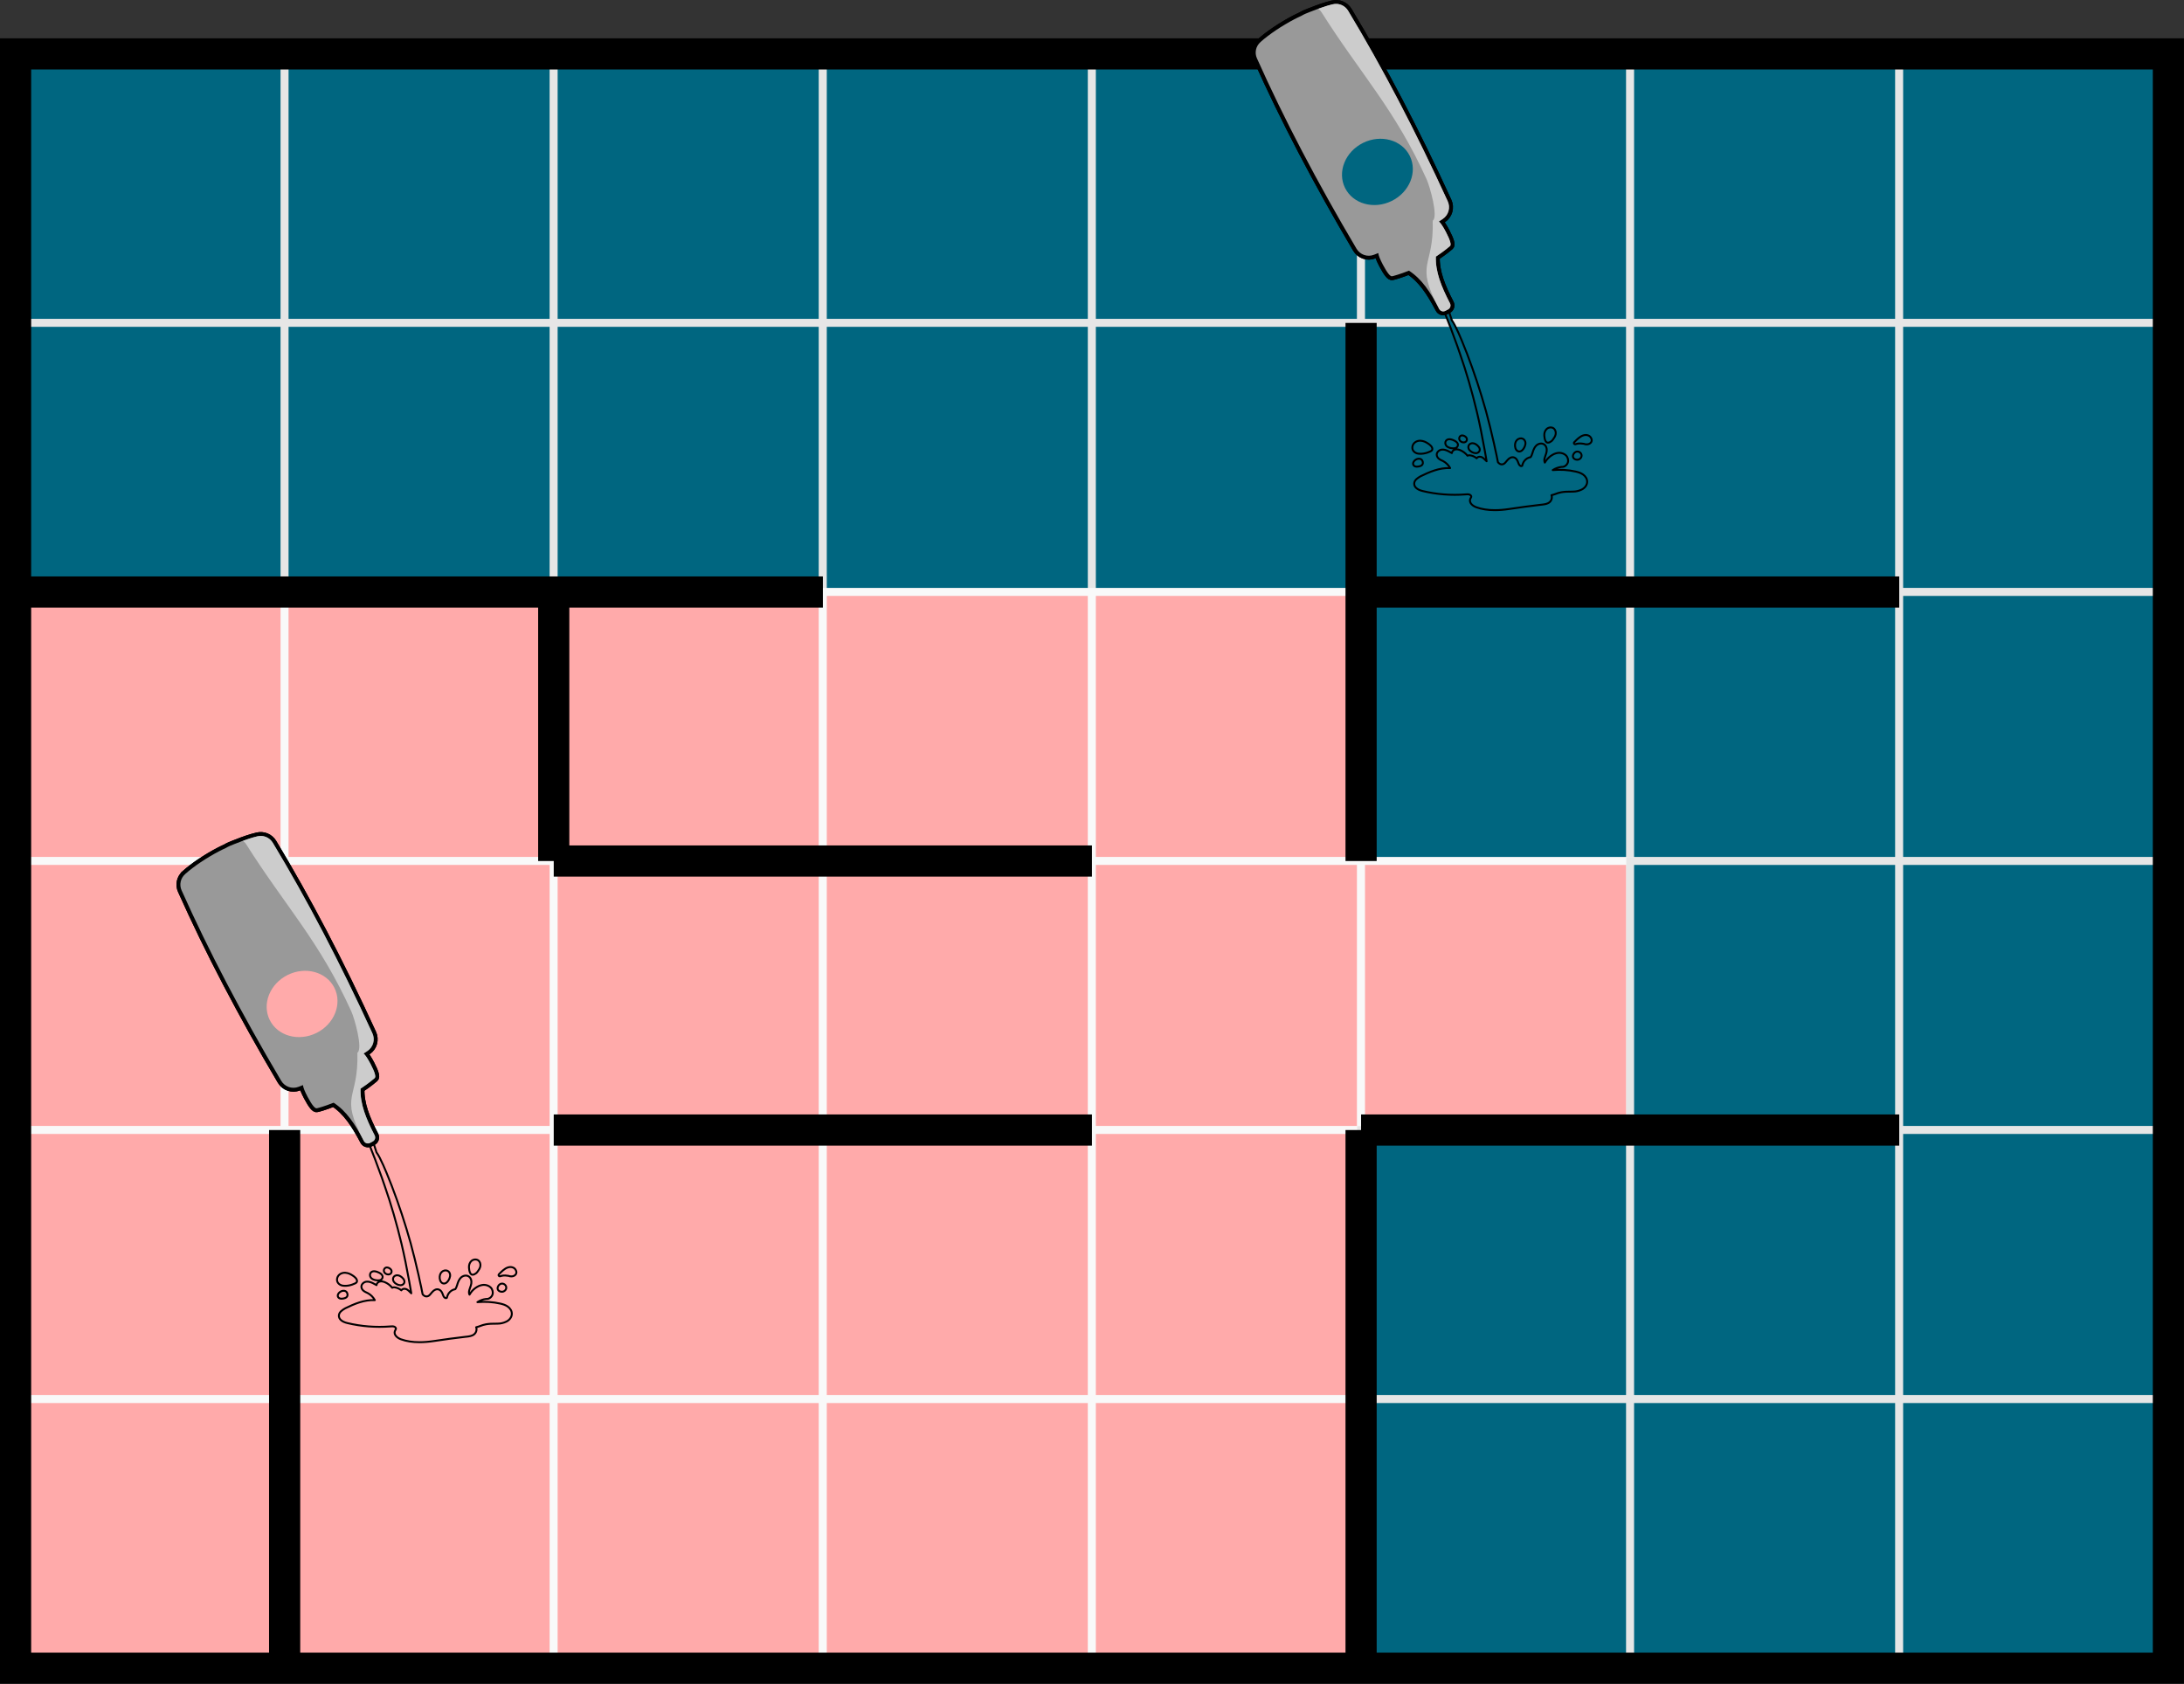
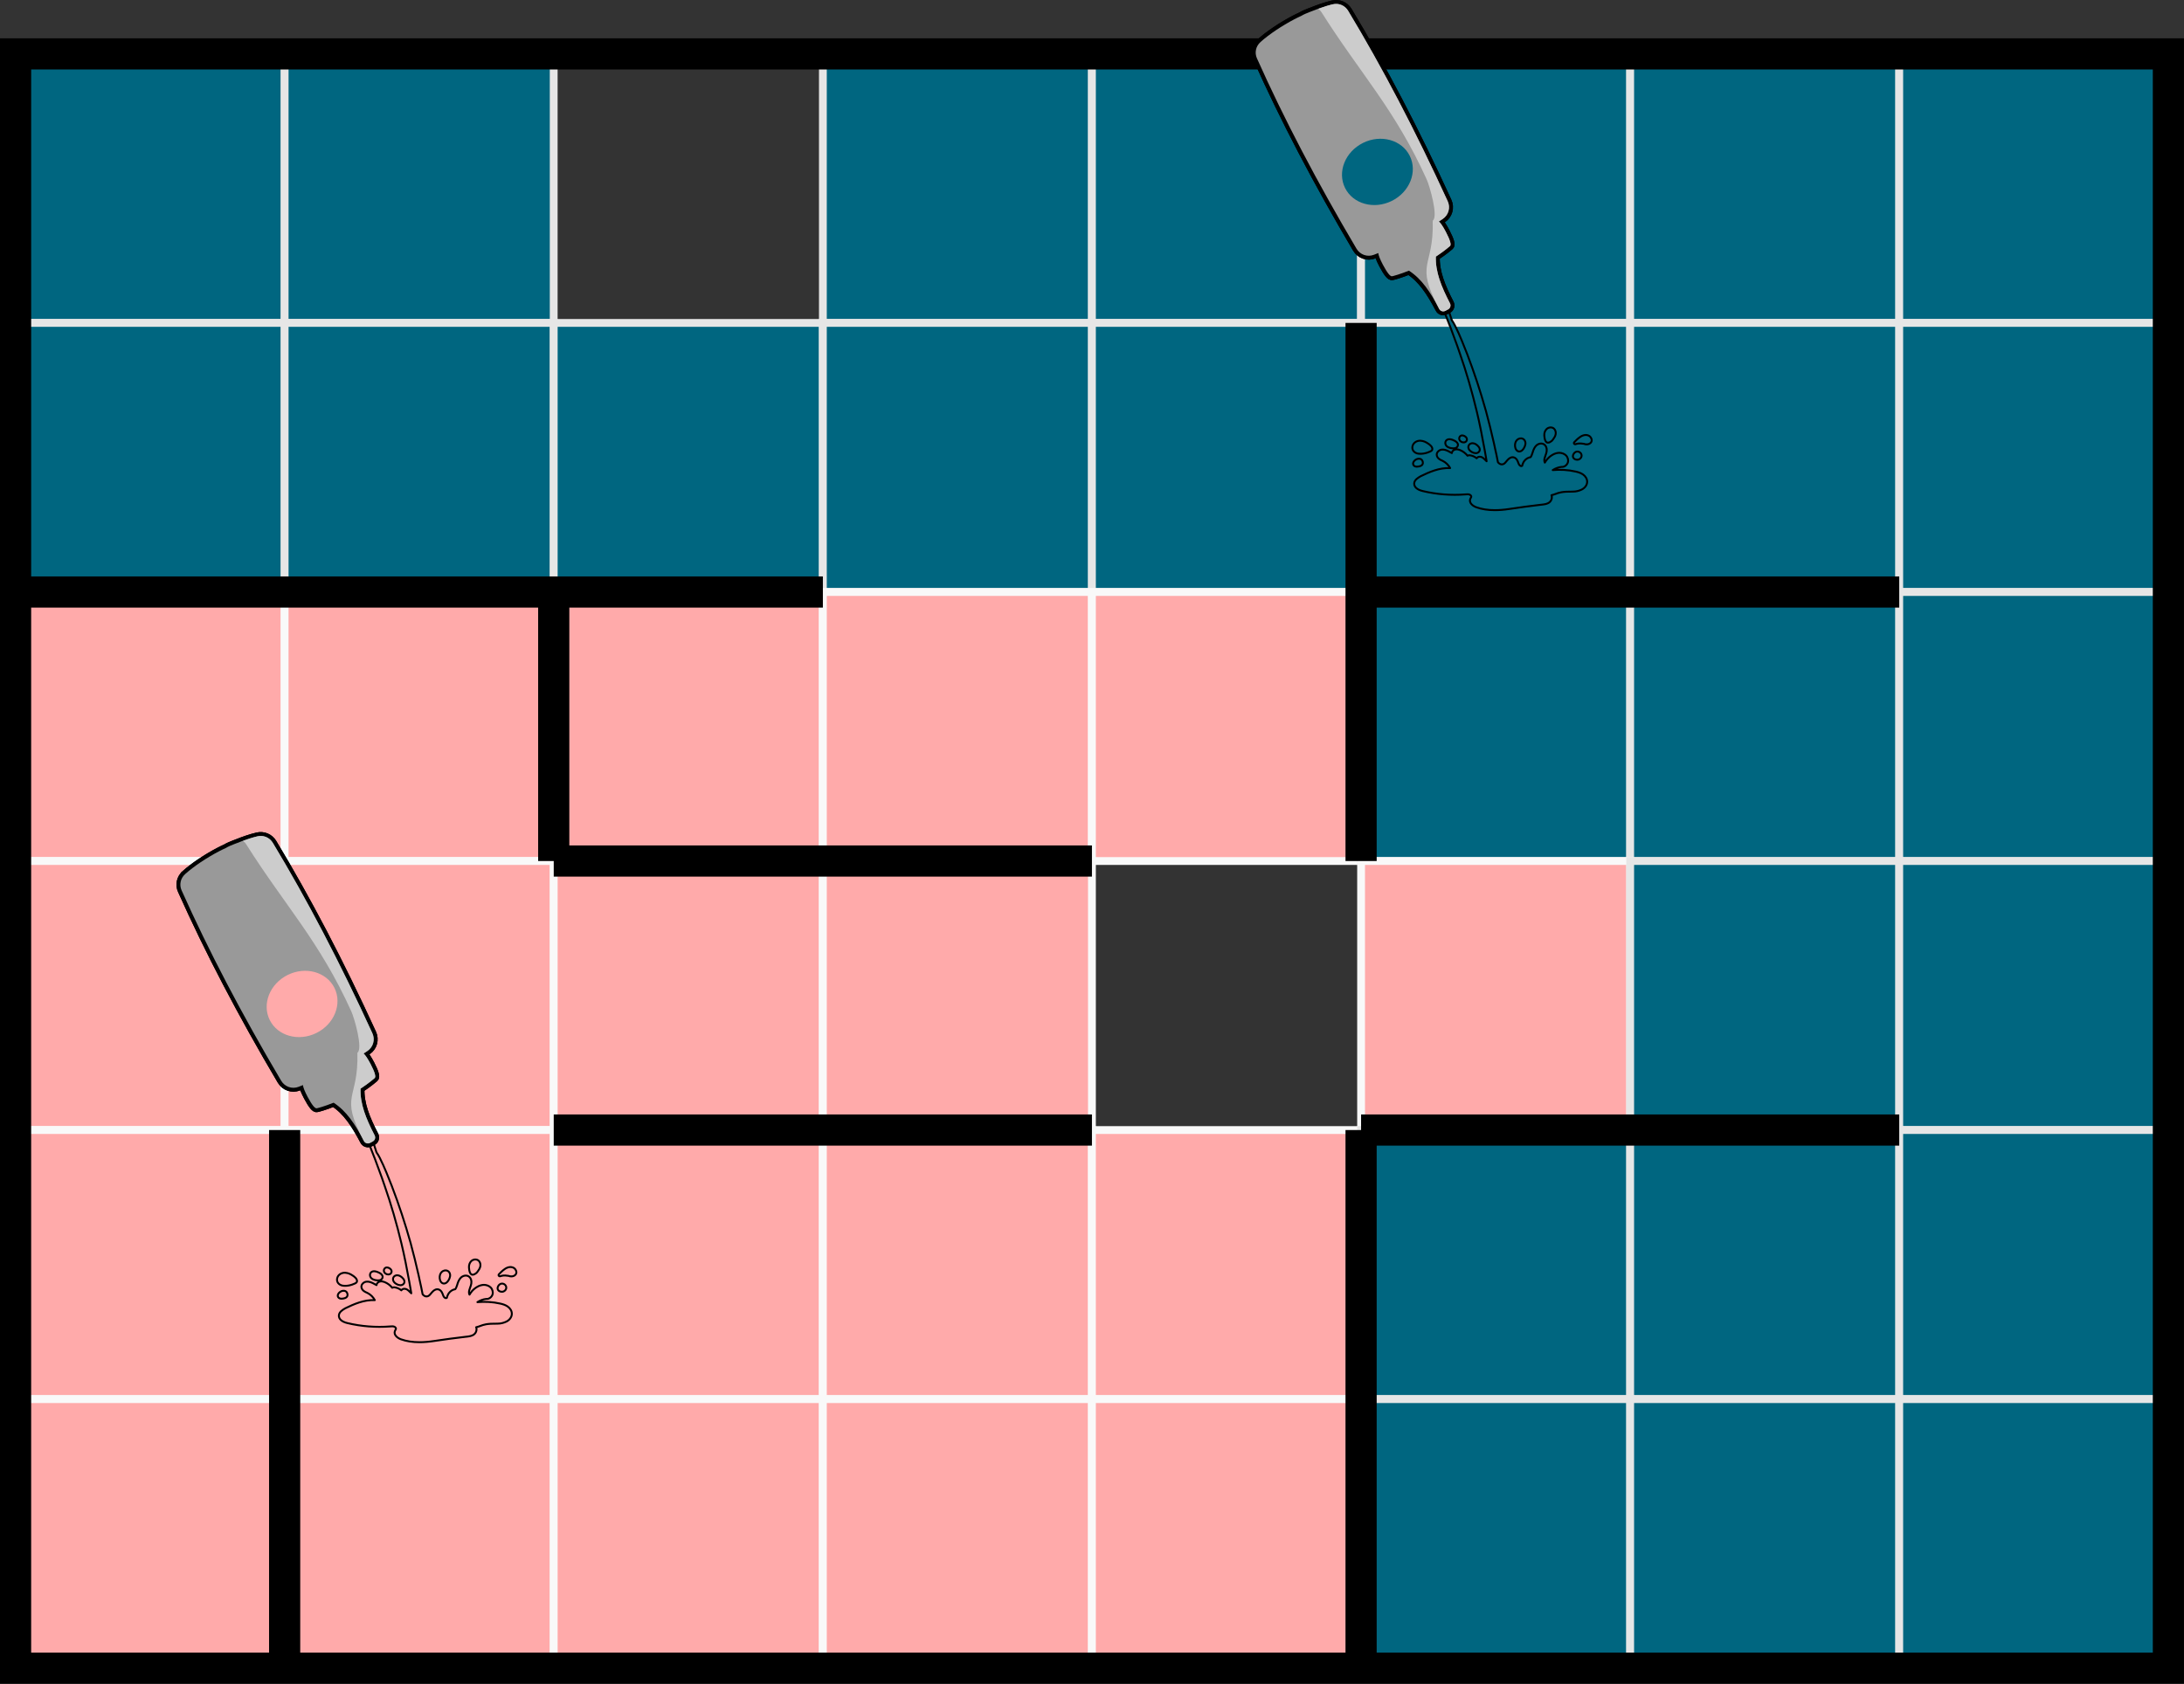
<svg xmlns="http://www.w3.org/2000/svg" xmlns:ns1="http://www.inkscape.org/namespaces/inkscape" xmlns:ns2="http://sodipodi.sourceforge.net/DTD/sodipodi-0.dtd" width="74.134mm" height="57.164mm" viewBox="0 0 74.134 57.164" version="1.1" id="svg4417" ns1:version="1.0.2-2 (e86c870879, 2021-01-15)" ns2:docname="answerA_new.svg">
  <rect x="0" y="0" width="74.134" height="57.164" fill="#333333" stroke="none" />
  <defs id="defs4411" />
  <ns2:namedview id="base" pagecolor="#ffffff" bordercolor="#666666" borderopacity="1.0" ns1:pageopacity="0.0" ns1:pageshadow="2" ns1:zoom="1.4" ns1:cx="124.08307" ns1:cy="-13.629868" ns1:document-units="mm" ns1:current-layer="layer1" ns1:document-rotation="0" showgrid="false" ns1:window-width="1920" ns1:window-height="1001" ns1:window-x="-9" ns1:window-y="-9" ns1:window-maximized="1" />
  <g ns1:label="Ebene 1" ns1:groupmode="layer" id="layer1" transform="translate(-0.731,-96.15)">
    <rect x="1.26" y="97.979" class="st0" width="9.133" height="9.133" id="rect4" style="fill:#006680;stroke:#e6e6e6;stroke-width:0.265;stroke-miterlimit:10" />
    <rect x="10.393" y="97.979" class="st0" width="9.133" height="9.133" id="rect6" style="fill:#006680;stroke:#e6e6e6;stroke-width:0.265;stroke-miterlimit:10" />
-     <rect x="19.527" y="97.979" class="st0" width="9.133" height="9.133" id="rect8" style="fill:#006680;stroke:#e6e6e6;stroke-width:0.265;stroke-miterlimit:10" />
    <rect x="28.663" y="97.979" class="st0" width="9.133" height="9.133" id="rect10" style="fill:#006680;stroke:#e6e6e6;stroke-width:0.265;stroke-miterlimit:10" />
    <rect x="37.796" y="97.979" class="st0" width="9.133" height="9.133" id="rect12" style="fill:#006680;stroke:#e6e6e6;stroke-width:0.265;stroke-miterlimit:10" />
    <rect x="46.932" y="97.979" class="st0" width="9.133" height="9.133" id="rect14" style="fill:#006680;stroke:#e6e6e6;stroke-width:0.265;stroke-miterlimit:10" />
    <rect x="56.066" y="97.979" class="st0" width="9.133" height="9.133" id="rect16" style="fill:#006680;stroke:#e6e6e6;stroke-width:0.265;stroke-miterlimit:10" />
    <rect x="65.199" y="97.979" class="st0" width="9.133" height="9.133" id="rect18" style="fill:#006680;stroke:#e6e6e6;stroke-width:0.265;stroke-miterlimit:10" />
    <rect x="1.26" y="107.113" class="st0" width="9.133" height="9.133" id="rect20" style="fill:#006680;stroke:#e6e6e6;stroke-width:0.265;stroke-miterlimit:10" />
    <rect x="10.393" y="107.113" class="st0" width="9.133" height="9.133" id="rect22" style="fill:#006680;stroke:#e6e6e6;stroke-width:0.265;stroke-miterlimit:10" />
    <rect x="19.527" y="107.113" class="st0" width="9.133" height="9.133" id="rect24" style="fill:#006680;stroke:#e6e6e6;stroke-width:0.265;stroke-miterlimit:10" />
    <rect x="28.663" y="107.113" class="st0" width="9.133" height="9.133" id="rect26" style="fill:#006680;stroke:#e6e6e6;stroke-width:0.265;stroke-miterlimit:10" />
    <rect x="37.796" y="107.113" class="st0" width="9.133" height="9.133" id="rect28" style="fill:#006680;stroke:#e6e6e6;stroke-width:0.265;stroke-miterlimit:10" />
    <rect x="46.932" y="107.113" class="st0" width="9.133" height="9.133" id="rect30" style="fill:#006680;stroke:#e6e6e6;stroke-width:0.265;stroke-miterlimit:10" />
    <rect x="56.066" y="107.113" class="st0" width="9.133" height="9.133" id="rect32" style="fill:#006680;stroke:#e6e6e6;stroke-width:0.265;stroke-miterlimit:10" />
    <rect x="65.199" y="107.113" class="st0" width="9.133" height="9.133" id="rect34" style="fill:#006680;stroke:#e6e6e6;stroke-width:0.265;stroke-miterlimit:10" />
    <rect x="1.26" y="116.249" class="st1" width="9.133" height="9.133" id="rect36" style="fill:#ffaaaa;stroke:#f9f9f9;stroke-width:0.265;stroke-miterlimit:10" />
    <rect x="10.393" y="116.249" class="st1" width="9.133" height="9.133" id="rect38" style="fill:#ffaaaa;stroke:#f9f9f9;stroke-width:0.265;stroke-miterlimit:10" />
    <rect x="19.527" y="116.249" class="st1" width="9.133" height="9.133" id="rect40" style="fill:#ffaaaa;stroke:#f9f9f9;stroke-width:0.265;stroke-miterlimit:10" />
    <rect x="28.663" y="116.249" class="st1" width="9.133" height="9.133" id="rect42" style="fill:#ffaaaa;stroke:#f9f9f9;stroke-width:0.265;stroke-miterlimit:10" />
    <rect x="37.796" y="116.249" class="st1" width="9.133" height="9.133" id="rect44" style="fill:#ffaaaa;stroke:#f9f9f9;stroke-width:0.265;stroke-miterlimit:10" />
    <rect x="46.932" y="116.249" class="st0" width="9.133" height="9.133" id="rect46" style="fill:#006680;stroke:#e6e6e6;stroke-width:0.265;stroke-miterlimit:10" />
    <rect x="56.066" y="116.249" class="st0" width="9.133" height="9.133" id="rect48" style="fill:#006680;stroke:#e6e6e6;stroke-width:0.265;stroke-miterlimit:10" />
    <rect x="65.199" y="116.249" class="st0" width="9.133" height="9.133" id="rect50" style="fill:#006680;stroke:#e6e6e6;stroke-width:0.265;stroke-miterlimit:10" />
    <rect x="1.26" y="125.382" class="st1" width="9.133" height="9.133" id="rect52" style="fill:#ffaaaa;stroke:#f9f9f9;stroke-width:0.265;stroke-miterlimit:10" />
    <rect x="10.393" y="125.382" class="st1" width="9.133" height="9.133" id="rect54" style="fill:#ffaaaa;stroke:#f9f9f9;stroke-width:0.265;stroke-miterlimit:10" />
    <rect x="19.527" y="125.382" class="st1" width="9.133" height="9.133" id="rect56" style="fill:#ffaaaa;stroke:#f9f9f9;stroke-width:0.265;stroke-miterlimit:10" />
    <rect x="28.663" y="125.382" class="st1" width="9.133" height="9.133" id="rect58" style="fill:#ffaaaa;stroke:#f9f9f9;stroke-width:0.265;stroke-miterlimit:10" />
-     <rect x="37.796" y="125.382" class="st1" width="9.133" height="9.133" id="rect60" style="fill:#ffaaaa;stroke:#f9f9f9;stroke-width:0.265;stroke-miterlimit:10" />
    <rect x="46.932" y="125.382" class="st1" width="9.133" height="9.133" id="rect62" style="fill:#ffaaaa;stroke:#f9f9f9;stroke-width:0.265;stroke-miterlimit:10" />
    <rect x="56.066" y="125.382" class="st0" width="9.133" height="9.133" id="rect64" style="fill:#006680;stroke:#e6e6e6;stroke-width:0.265;stroke-miterlimit:10" />
    <rect x="65.199" y="125.382" class="st0" width="9.133" height="9.133" id="rect66" style="fill:#006680;stroke:#e6e6e6;stroke-width:0.265;stroke-miterlimit:10" />
    <rect x="1.26" y="134.515" class="st1" width="9.133" height="9.133" id="rect68" style="fill:#ffaaaa;stroke:#f9f9f9;stroke-width:0.265;stroke-miterlimit:10" />
    <rect x="10.393" y="134.515" class="st1" width="9.133" height="9.133" id="rect70" style="fill:#ffaaaa;stroke:#f9f9f9;stroke-width:0.265;stroke-miterlimit:10" />
    <rect x="19.527" y="134.515" class="st1" width="9.133" height="9.133" id="rect72" style="fill:#ffaaaa;stroke:#f9f9f9;stroke-width:0.265;stroke-miterlimit:10" />
    <rect x="28.663" y="134.515" class="st1" width="9.133" height="9.133" id="rect74" style="fill:#ffaaaa;stroke:#f9f9f9;stroke-width:0.265;stroke-miterlimit:10" />
    <rect x="37.796" y="134.515" class="st1" width="9.133" height="9.133" id="rect76" style="fill:#ffaaaa;stroke:#f9f9f9;stroke-width:0.265;stroke-miterlimit:10" />
    <rect x="46.932" y="134.515" class="st0" width="9.133" height="9.133" id="rect78" style="fill:#006680;stroke:#e6e6e6;stroke-width:0.265;stroke-miterlimit:10" />
    <rect x="56.066" y="134.515" class="st0" width="9.133" height="9.133" id="rect80" style="fill:#006680;stroke:#e6e6e6;stroke-width:0.265;stroke-miterlimit:10" />
    <rect x="65.199" y="134.515" class="st0" width="9.133" height="9.133" id="rect82" style="fill:#006680;stroke:#e6e6e6;stroke-width:0.265;stroke-miterlimit:10" />
    <rect x="1.26" y="143.651" class="st1" width="9.133" height="9.133" id="rect84" style="fill:#ffaaaa;stroke:#f9f9f9;stroke-width:0.265;stroke-miterlimit:10" />
    <rect x="10.393" y="143.651" class="st1" width="9.133" height="9.133" id="rect86" style="fill:#ffaaaa;stroke:#f9f9f9;stroke-width:0.265;stroke-miterlimit:10" />
    <rect x="19.527" y="143.651" class="st1" width="9.133" height="9.133" id="rect88" style="fill:#ffaaaa;stroke:#f9f9f9;stroke-width:0.265;stroke-miterlimit:10" />
    <rect x="28.663" y="143.651" class="st1" width="9.133" height="9.133" id="rect90" style="fill:#ffaaaa;stroke:#f9f9f9;stroke-width:0.265;stroke-miterlimit:10" />
    <rect x="37.796" y="143.651" class="st1" width="9.133" height="9.133" id="rect92" style="fill:#ffaaaa;stroke:#f9f9f9;stroke-width:0.265;stroke-miterlimit:10" />
    <rect x="46.932" y="143.651" class="st0" width="9.133" height="9.133" id="rect94" style="fill:#006680;stroke:#e6e6e6;stroke-width:0.265;stroke-miterlimit:10" />
    <rect x="56.066" y="143.651" class="st0" width="9.133" height="9.133" id="rect96" style="fill:#006680;stroke:#e6e6e6;stroke-width:0.265;stroke-miterlimit:10" />
    <rect x="65.199" y="143.651" class="st0" width="9.133" height="9.133" id="rect98" style="fill:#006680;stroke:#e6e6e6;stroke-width:0.265;stroke-miterlimit:10" />
    <line class="st2" x1="1.26" y1="116.249" x2="28.663" y2="116.249" id="line100" style="fill:none;stroke:#000000;stroke-width:1.058;stroke-miterlimit:10" />
    <rect x="1.26" y="97.979" class="st2" width="73.075" height="54.806" id="rect102" style="fill:none;stroke:#000000;stroke-width:1.058;stroke-miterlimit:10;stroke-dasharray:none" />
    <line class="st2" x1="46.932" y1="107.113" x2="46.932" y2="125.382" id="line104" style="fill:none;stroke:#000000;stroke-width:1.058;stroke-miterlimit:10" />
    <line class="st2" x1="65.199" y1="116.249" x2="46.932" y2="116.249" id="line106" style="fill:none;stroke:#000000;stroke-width:1.058;stroke-miterlimit:10" />
    <line class="st2" x1="19.527" y1="134.515" x2="37.796" y2="134.515" id="line108" style="fill:none;stroke:#000000;stroke-width:1.058;stroke-miterlimit:10" />
    <line class="st2" x1="19.527" y1="125.382" x2="19.527" y2="116.249" id="line110" style="fill:none;stroke:#000000;stroke-width:1.058;stroke-miterlimit:10" />
    <line class="st2" x1="37.796" y1="125.382" x2="19.527" y2="125.382" id="line112" style="fill:none;stroke:#000000;stroke-width:1.058;stroke-miterlimit:10" />
    <line class="st2" x1="46.932" y1="134.515" x2="46.932" y2="152.785" id="line114" style="fill:none;stroke:#000000;stroke-width:1.058;stroke-miterlimit:10" />
    <line class="st2" x1="46.932" y1="134.515" x2="65.199" y2="134.515" id="line116" style="fill:none;stroke:#000000;stroke-width:1.058;stroke-miterlimit:10" />
    <line class="st2" x1="10.393" y1="134.515" x2="10.393" y2="152.785" id="line118" style="fill:none;stroke:#000000;stroke-width:1.058;stroke-miterlimit:10" />
    <g id="g2682-8" transform="translate(-30.475,-9.859)">
      <g id="g3468" transform="translate(1.058,-1.587)">
        <path id="path780" style="fill:#006680;stroke-width:0.265" d="m 79.213,118.278 c 0,0 0.114,0.291 0.175,0.447 0.082,0.22 0.164,0.44 0.222,0.604 l 0.095,0.275 c 0.217,0.622 0.41,1.286 0.574,1.974 0.095,0.4 0.18,0.825 0.262,1.281 0.016,0.085 0.029,0.166 0.045,0.254 0.008,0.048 0.016,0.096 0.024,0.143 -0.016,-0.013 -0.034,-0.029 -0.05,-0.048 -0.011,-0.013 -0.024,-0.024 -0.037,-0.037 -0.05,-0.048 -0.097,-0.069 -0.15,-0.069 -0.037,0 -0.074,0.018 -0.098,0.048 0,0.003 -0.003,0.003 -0.003,0.005 -0.048,-0.04 -0.103,-0.069 -0.161,-0.087 -0.048,-0.016 -0.088,-0.019 -0.122,-0.011 -0.008,0.003 -0.018,0.005 -0.026,0.011 -0.069,-0.085 -0.159,-0.154 -0.259,-0.193 -0.029,-0.011 -0.074,-0.026 -0.121,-0.024 -0.053,0.003 -0.098,0.024 -0.127,0.061 -0.016,0.018 -0.024,0.042 -0.026,0.066 -0.042,-0.026 -0.087,-0.05 -0.132,-0.071 -0.064,-0.029 -0.14,-0.058 -0.22,-0.045 -0.082,0.013 -0.169,0.087 -0.161,0.18 0.003,0.05 0.034,0.103 0.087,0.14 0.029,0.021 0.058,0.034 0.087,0.048 0.011,0.005 0.024,0.011 0.035,0.016 0.103,0.053 0.19,0.138 0.246,0.241 -0.368,-0.016 -0.709,0.135 -1.003,0.278 -0.1,0.058 -0.211,0.127 -0.217,0.245 v 5.3e-4 c -0.005,0.119 0.101,0.211 0.288,0.256 0.476,0.114 0.966,0.151 1.453,0.114 0.053,-0.005 0.1,-0.008 0.14,0.008 0.032,0.013 0.061,0.045 0.056,0.074 -0.003,0.011 -0.008,0.021 -0.016,0.035 -0.008,0.013 -0.016,0.026 -0.021,0.042 -0.042,0.124 0.076,0.23 0.209,0.278 0.185,0.066 0.392,0.098 0.627,0.098 0.151,0 0.315,-0.013 0.492,-0.04 0.341,-0.05 0.707,-0.103 1.09,-0.146 h 0.008 c 0.093,-0.011 0.196,-0.021 0.272,-0.087 0.05,-0.042 0.08,-0.114 0.074,-0.182 -0.003,-0.018 -0.005,-0.037 -0.013,-0.053 0.058,-0.013 0.103,-0.029 0.146,-0.045 0.106,-0.04 0.214,-0.082 0.582,-0.077 0.103,0 0.207,-0.024 0.302,-0.071 0.111,-0.056 0.182,-0.158 0.182,-0.264 0,-0.093 -0.05,-0.182 -0.14,-0.246 -0.077,-0.053 -0.164,-0.08 -0.249,-0.099 -0.257,-0.058 -0.518,-0.073 -0.78,-0.05 0.09,-0.058 0.193,-0.098 0.302,-0.109 0.095,0.011 0.185,-0.066 0.211,-0.148 0.026,-0.082 -6.4e-5,-0.18 -0.064,-0.243 -0.058,-0.056 -0.143,-0.087 -0.23,-0.087 -0.074,0.003 -0.151,0.024 -0.227,0.069 -0.087,0.05 -0.164,0.12 -0.22,0.202 -0.013,0.021 -0.027,0.041 -0.04,0.062 -0.019,-0.037 -0.024,-0.09 -0.008,-0.15 0.008,-0.029 0.018,-0.059 0.029,-0.09 0.016,-0.042 0.032,-0.087 0.04,-0.135 0.013,-0.082 -0.003,-0.196 -0.096,-0.249 -0.085,-0.05 -0.193,-0.015 -0.256,0.045 -0.061,0.061 -0.093,0.14 -0.117,0.214 l -0.005,0.019 c -0.019,0.058 -0.037,0.114 -0.069,0.161 -0.082,0.011 -0.161,0.058 -0.217,0.132 -0.032,0.045 -0.056,0.1 -0.069,0.161 -0.003,0 -0.002,0.003 -0.005,0.003 -0.021,0.018 -0.061,0.003 -0.082,-0.021 -0.024,-0.024 -0.037,-0.058 -0.05,-0.095 -0.005,-0.011 -0.008,-0.024 -0.013,-0.035 -0.032,-0.077 -0.077,-0.122 -0.132,-0.137 -0.071,-0.021 -0.151,0.013 -0.217,0.09 -0.011,0.013 -0.021,0.027 -0.034,0.04 -0.029,0.037 -0.058,0.071 -0.095,0.092 -0.04,0.021 -0.093,0.021 -0.132,-0.003 -0.021,-0.011 -0.04,-0.029 -0.058,-0.048 -0.003,-0.003 -0.002,-0.003 -0.005,-0.005 -0.016,-0.079 -0.032,-0.161 -0.048,-0.241 -0.016,-0.074 -0.032,-0.145 -0.048,-0.217 -0.013,-0.061 -0.026,-0.125 -0.039,-0.183 -0.087,-0.386 -0.178,-0.754 -0.273,-1.103 -0.185,-0.661 -0.4,-1.312 -0.638,-1.934 l -0.114,-0.286 c -0.056,-0.146 -0.135,-0.326 -0.22,-0.516 l -0.071,-0.161 -0.204,-0.457 z m 3.556,3.829 c -0.045,0.003 -0.09,0.021 -0.124,0.053 -0.056,0.053 -0.085,0.132 -0.08,0.222 0.003,0.042 0.011,0.145 0.053,0.204 0.016,0.021 0.034,0.035 0.06,0.037 h 0.016 c 0.037,0 0.074,-0.021 0.098,-0.04 0.032,-0.018 0.056,-0.048 0.077,-0.08 0.034,-0.045 0.069,-0.1 0.082,-0.166 0.013,-0.074 -0.011,-0.151 -0.061,-0.193 -0.033,-0.028 -0.077,-0.04 -0.122,-0.037 z m 1.199,0.256 c -0.127,0.003 -0.233,0.098 -0.302,0.161 -0.013,0.011 -0.027,0.027 -0.042,0.042 -0.013,0.013 -0.027,0.029 -0.04,0.04 -0.016,0.013 -0.018,0.037 -0.008,0.053 0.008,0.013 0.021,0.019 0.037,0.019 0.005,0 0.01,2.7e-4 0.016,-0.003 0.069,-0.026 0.143,-0.032 0.249,-0.016 0.013,0.003 0.023,0.005 0.037,0.005 0.021,0.011 0.048,0.016 0.08,0.016 v 5.2e-4 c 0.058,0.003 0.106,-0.016 0.14,-0.048 0.026,-0.024 0.04,-0.056 0.04,-0.092 0,-0.042 -0.024,-0.09 -0.058,-0.125 -0.037,-0.034 -0.092,-0.053 -0.148,-0.053 z m -4.195,0.015 c -0.015,8e-4 -0.03,0.005 -0.044,0.012 h -5.29e-4 c -0.048,0.026 -0.066,0.09 -0.042,0.14 0.021,0.048 0.079,0.085 0.137,0.085 h 0.005 c 0.045,0 0.082,-0.021 0.101,-0.058 0.021,-0.042 0.01,-0.09 -0.029,-0.127 -0.032,-0.03 -0.081,-0.054 -0.128,-0.052 z m 2.011,0.1 c -0.033,-0.003 -0.067,0.004 -0.098,0.02 -0.05,0.026 -0.09,0.076 -0.106,0.14 -0.016,0.056 -0.016,0.164 0.035,0.23 0.024,0.034 0.058,0.053 0.098,0.056 h 0.006 c 0.119,0 0.198,-0.18 0.206,-0.252 0.008,-0.061 -0.013,-0.121 -0.053,-0.158 -0.024,-0.021 -0.055,-0.034 -0.088,-0.037 z m -2.465,0.03 c -0.037,0.005 -0.071,0.024 -0.092,0.053 -0.034,0.048 -0.029,0.116 0.01,0.166 0.029,0.034 0.069,0.059 0.127,0.074 0.021,0.005 0.066,0.016 0.116,0.016 0.04,0 0.079,-0.008 0.109,-0.029 0.026,-0.021 0.042,-0.05 0.045,-0.085 0.008,-0.122 -0.201,-0.183 -0.225,-0.188 -0.034,-0.008 -0.063,-0.011 -0.09,-0.008 z m -0.951,0.049 c -0.072,-0.003 -0.14,0.016 -0.189,0.055 -0.087,0.063 -0.116,0.18 -0.074,0.265 0.024,0.047 0.072,0.087 0.132,0.108 0.034,0.011 0.071,0.016 0.116,0.016 h 0.04 c 0.098,-0.005 0.191,-0.029 0.281,-0.071 l 0.013,-0.005 c 0.032,-0.013 0.096,-0.04 0.074,-0.119 -0.016,-0.053 -0.059,-0.092 -0.096,-0.121 -0.058,-0.042 -0.135,-0.095 -0.225,-0.116 -0.024,-0.006 -0.049,-0.01 -0.073,-0.011 z m 1.768,0.085 v 5.3e-4 c -0.055,-0.002 -0.111,0.022 -0.136,0.073 -0.024,0.048 -0.016,0.108 0.021,0.156 0.04,0.053 0.129,0.106 0.214,0.109 h 0.003 c 0.048,0 0.088,-0.019 0.114,-0.053 0.024,-0.029 0.029,-0.066 0.018,-0.103 -0.024,-0.079 -0.122,-0.154 -0.18,-0.172 -0.017,-0.006 -0.035,-0.009 -0.054,-0.01 z m 3.573,0.284 c -0.026,-0.004 -0.054,5.3e-4 -0.078,0.012 -0.053,0.026 -0.092,0.087 -0.095,0.143 0,0.045 0.024,0.082 0.066,0.103 0.024,0.013 0.053,0.019 0.08,0.019 0.019,0 0.034,-0.003 0.05,-0.008 0.045,-0.016 0.082,-0.053 0.095,-0.098 0.013,-0.05 -0.003,-0.103 -0.045,-0.137 -0.021,-0.018 -0.047,-0.03 -0.073,-0.034 z M 78.284,123.17 v 5.3e-4 c -0.058,0.009 -0.118,0.046 -0.15,0.096 -0.026,0.04 -0.029,0.085 -0.008,0.119 0.024,0.04 0.071,0.053 0.119,0.053 0.048,0 0.096,-0.014 0.122,-0.024 0.061,-0.024 0.09,-0.076 0.074,-0.14 -0.013,-0.058 -0.05,-0.095 -0.1,-0.103 -0.018,-0.003 -0.037,-0.003 -0.057,0 z" ns2:nodetypes="ccccscccccsccccccsccccccccccsscccccccscccccccccsccccsccccccccccccccccccccccccccccccccccccsccccsccccsccsccsccccccsccccccssscccccccscccccccscccccccccsccccccccccccsccccccccsccccccccscccc" />
        <path class="st4" d="m 72.936,109.021 c 0.294,-0.262 0.725,-0.55 1.151,-0.773 0.074,-0.04 0.151,-0.074 0.228,-0.111 0.093,-0.056 0.191,-0.095 0.294,-0.135 0.021,-0.008 0.042,-0.016 0.064,-0.024 0.249,-0.101 0.495,-0.185 0.709,-0.235 0.206,-0.05 0.418,0.037 0.529,0.22 1.167,1.937 2.273,4.051 3.379,6.464 0.101,0.217 0.029,0.471 -0.169,0.603 -0.042,0.029 -0.085,0.056 -0.13,0.085 0.061,0.053 0.14,0.172 0.238,0.357 0.146,0.28 0.193,0.442 0.135,0.482 -0.021,0.018 -0.198,0.172 -0.476,0.355 -0.016,0.516 0.18,1.008 0.479,1.585 0.04,0.077 0.011,0.169 -0.066,0.209 l -0.035,0.018 -0.055,0.029 c -0.077,0.04 -0.169,0.011 -0.209,-0.066 -0.304,-0.577 -0.595,-1.019 -1.029,-1.299 -0.31,0.124 -0.534,0.183 -0.564,0.188 -0.064,0.024 -0.169,-0.106 -0.318,-0.386 -0.098,-0.185 -0.151,-0.32 -0.159,-0.4 -0.05,0.021 -0.098,0.04 -0.146,0.058 -0.222,0.087 -0.471,0 -0.593,-0.206 -1.349,-2.283 -2.455,-4.397 -3.379,-6.461 -0.087,-0.191 -0.04,-0.415 0.122,-0.556 z" id="path764" style="font-variation-settings:normal;vector-effect:none;fill:none;fill-opacity:1;stroke:#000000;stroke-width:0.265;stroke-linecap:butt;stroke-linejoin:miter;stroke-miterlimit:10;stroke-dasharray:none;stroke-dashoffset:0;stroke-opacity:1;stop-color:#000000" ns2:nodetypes="ccccccccccccccccccccccccccc" />
        <path id="path780-6-9" style="fill:none;stroke:#000000;stroke-width:0.065;stroke-linecap:round;stroke-linejoin:round;stroke-miterlimit:4;stroke-dasharray:none" d="m 79.213,118.278 c 0.053,0.135 0.114,0.291 0.175,0.447 0.082,0.22 0.164,0.44 0.222,0.604 l 0.095,0.275 c 0.217,0.622 0.41,1.286 0.574,1.974 0.095,0.4 0.18,0.825 0.262,1.281 0.016,0.085 0.029,0.166 0.045,0.254 0.008,0.048 0.016,0.096 0.024,0.143 -0.016,-0.013 -0.034,-0.029 -0.05,-0.048 -0.011,-0.013 -0.024,-0.024 -0.037,-0.037 -0.05,-0.048 -0.097,-0.069 -0.15,-0.069 -0.037,0 -0.074,0.018 -0.098,0.048 0,0.003 -0.003,0.003 -0.003,0.005 -0.048,-0.04 -0.103,-0.069 -0.161,-0.087 -0.048,-0.016 -0.088,-0.019 -0.122,-0.011 -0.008,0.003 -0.018,0.005 -0.026,0.011 -0.069,-0.085 -0.159,-0.154 -0.259,-0.193 -0.029,-0.011 -0.074,-0.026 -0.121,-0.024 -0.053,0.003 -0.098,0.024 -0.127,0.061 -0.016,0.018 -0.024,0.042 -0.026,0.066 -0.042,-0.026 -0.087,-0.05 -0.132,-0.071 -0.064,-0.029 -0.14,-0.058 -0.22,-0.045 -0.082,0.013 -0.169,0.087 -0.161,0.18 0.003,0.05 0.034,0.103 0.087,0.14 0.029,0.021 0.058,0.034 0.087,0.048 0.011,0.005 0.024,0.011 0.035,0.016 0.103,0.053 0.19,0.138 0.246,0.241 -0.368,-0.016 -0.709,0.135 -1.003,0.278 -0.1,0.058 -0.211,0.127 -0.217,0.245 v 5.3e-4 c -0.005,0.119 0.101,0.211 0.288,0.256 0.476,0.114 0.966,0.151 1.453,0.114 0.053,-0.005 0.1,-0.008 0.14,0.008 0.032,0.013 0.061,0.045 0.056,0.074 -0.003,0.011 -0.008,0.021 -0.016,0.035 -0.008,0.013 -0.016,0.026 -0.021,0.042 -0.042,0.124 0.076,0.23 0.209,0.278 0.185,0.066 0.392,0.098 0.627,0.098 0.151,0 0.315,-0.013 0.492,-0.04 0.341,-0.05 0.707,-0.103 1.09,-0.146 h 0.008 c 0.093,-0.011 0.196,-0.021 0.272,-0.087 0.05,-0.042 0.08,-0.114 0.074,-0.182 -0.003,-0.018 -0.005,-0.037 -0.013,-0.053 0.058,-0.013 0.103,-0.029 0.146,-0.045 0.106,-0.04 0.214,-0.082 0.582,-0.077 0.103,0 0.207,-0.024 0.302,-0.071 0.111,-0.056 0.182,-0.158 0.182,-0.264 0,-0.093 -0.05,-0.182 -0.14,-0.246 -0.077,-0.053 -0.164,-0.08 -0.249,-0.099 -0.257,-0.058 -0.518,-0.073 -0.78,-0.05 0.09,-0.058 0.193,-0.098 0.302,-0.109 0.095,0.011 0.185,-0.066 0.211,-0.148 0.026,-0.082 -6.4e-5,-0.18 -0.064,-0.243 -0.058,-0.056 -0.143,-0.087 -0.23,-0.087 -0.074,0.003 -0.151,0.024 -0.227,0.069 -0.087,0.05 -0.164,0.12 -0.22,0.202 -0.013,0.021 -0.027,0.041 -0.04,0.062 -0.019,-0.037 -0.024,-0.09 -0.008,-0.15 0.008,-0.029 0.018,-0.059 0.029,-0.09 0.016,-0.042 0.032,-0.087 0.04,-0.135 0.013,-0.082 -0.003,-0.196 -0.096,-0.249 -0.085,-0.05 -0.193,-0.015 -0.256,0.045 -0.061,0.061 -0.093,0.14 -0.117,0.214 l -0.005,0.019 c -0.019,0.058 -0.037,0.114 -0.069,0.161 -0.082,0.011 -0.161,0.058 -0.217,0.132 -0.032,0.045 -0.056,0.1 -0.069,0.161 -0.003,0 -0.002,0.003 -0.005,0.003 -0.021,0.018 -0.061,0.003 -0.082,-0.021 -0.024,-0.024 -0.037,-0.058 -0.05,-0.095 -0.005,-0.011 -0.008,-0.024 -0.013,-0.035 -0.032,-0.077 -0.077,-0.122 -0.132,-0.137 -0.071,-0.021 -0.151,0.013 -0.217,0.09 -0.011,0.013 -0.021,0.027 -0.034,0.04 -0.029,0.037 -0.058,0.071 -0.095,0.092 -0.04,0.021 -0.093,0.021 -0.132,-0.003 -0.021,-0.011 -0.04,-0.029 -0.058,-0.048 -0.003,-0.003 -0.002,-0.003 -0.005,-0.005 -0.016,-0.079 -0.032,-0.161 -0.048,-0.241 -0.016,-0.074 -0.032,-0.145 -0.048,-0.217 -0.013,-0.061 -0.026,-0.125 -0.039,-0.183 -0.087,-0.386 -0.178,-0.754 -0.273,-1.103 -0.185,-0.661 -0.4,-1.312 -0.638,-1.934 l -0.114,-0.286 c -0.056,-0.146 -0.277,-0.689 -0.406,-0.856 l -0.089,-0.279 m 3.432,3.916 c -0.045,0.003 -0.09,0.021 -0.124,0.053 -0.056,0.053 -0.085,0.132 -0.08,0.222 0.003,0.042 0.011,0.145 0.053,0.204 0.016,0.021 0.034,0.035 0.06,0.037 h 0.016 c 0.037,0 0.074,-0.021 0.098,-0.04 0.032,-0.018 0.056,-0.048 0.077,-0.08 0.034,-0.045 0.069,-0.1 0.082,-0.166 0.013,-0.074 -0.011,-0.151 -0.061,-0.193 -0.033,-0.028 -0.077,-0.04 -0.122,-0.037 z m 1.199,0.256 c -0.127,0.003 -0.233,0.098 -0.302,0.161 -0.013,0.011 -0.027,0.027 -0.042,0.042 -0.013,0.013 -0.027,0.029 -0.04,0.04 -0.016,0.013 -0.018,0.037 -0.008,0.053 0.008,0.013 0.021,0.019 0.037,0.019 0.005,0 0.01,2.6e-4 0.016,-0.003 0.069,-0.026 0.143,-0.032 0.249,-0.016 0.013,0.003 0.023,0.005 0.037,0.005 0.021,0.011 0.048,0.016 0.08,0.016 v 5.3e-4 c 0.058,0.003 0.106,-0.016 0.14,-0.048 0.026,-0.024 0.04,-0.056 0.04,-0.092 0,-0.042 -0.024,-0.09 -0.058,-0.125 -0.037,-0.034 -0.092,-0.053 -0.148,-0.053 z m -4.195,0.015 c -0.015,7.9e-4 -0.03,0.005 -0.044,0.012 h -5.29e-4 c -0.048,0.026 -0.066,0.09 -0.042,0.14 0.021,0.048 0.079,0.085 0.137,0.085 h 0.005 c 0.045,0 0.082,-0.021 0.101,-0.058 0.021,-0.042 0.01,-0.09 -0.029,-0.127 -0.032,-0.03 -0.081,-0.054 -0.128,-0.052 z m 2.011,0.1 c -0.033,-0.003 -0.067,0.004 -0.098,0.02 -0.05,0.026 -0.09,0.076 -0.106,0.14 -0.016,0.056 -0.016,0.164 0.035,0.23 0.024,0.034 0.058,0.053 0.098,0.056 h 0.006 c 0.119,0 0.198,-0.18 0.206,-0.252 0.008,-0.061 -0.013,-0.121 -0.053,-0.158 -0.024,-0.021 -0.055,-0.034 -0.088,-0.037 z m -2.465,0.03 c -0.037,0.005 -0.071,0.024 -0.092,0.053 -0.034,0.048 -0.029,0.116 0.01,0.166 0.029,0.034 0.069,0.059 0.127,0.074 0.021,0.005 0.066,0.016 0.116,0.016 0.04,0 0.079,-0.008 0.109,-0.029 0.026,-0.021 0.042,-0.05 0.045,-0.085 0.008,-0.122 -0.201,-0.183 -0.225,-0.188 -0.034,-0.008 -0.063,-0.011 -0.09,-0.008 z m -0.951,0.049 c -0.072,-0.003 -0.14,0.016 -0.189,0.055 -0.087,0.063 -0.116,0.18 -0.074,0.265 0.024,0.047 0.072,0.087 0.132,0.108 0.034,0.011 0.071,0.016 0.116,0.016 h 0.04 c 0.098,-0.005 0.191,-0.029 0.281,-0.071 l 0.013,-0.005 c 0.032,-0.013 0.096,-0.04 0.074,-0.119 -0.016,-0.053 -0.059,-0.092 -0.096,-0.121 -0.058,-0.042 -0.135,-0.095 -0.225,-0.116 -0.024,-0.006 -0.049,-0.01 -0.073,-0.011 z m 1.768,0.085 v 5.3e-4 c -0.055,-0.002 -0.111,0.022 -0.136,0.073 -0.024,0.048 -0.016,0.108 0.021,0.156 0.04,0.053 0.129,0.106 0.214,0.109 h 0.003 c 0.048,0 0.088,-0.019 0.114,-0.053 0.024,-0.029 0.029,-0.066 0.018,-0.103 -0.024,-0.079 -0.122,-0.154 -0.18,-0.172 -0.017,-0.006 -0.035,-0.009 -0.054,-0.01 z m 3.573,0.284 c -0.026,-0.004 -0.054,5.3e-4 -0.078,0.012 -0.053,0.026 -0.092,0.087 -0.095,0.143 0,0.045 0.024,0.082 0.066,0.103 0.024,0.013 0.053,0.019 0.08,0.019 0.019,0 0.034,-0.003 0.05,-0.008 0.045,-0.016 0.082,-0.053 0.095,-0.098 0.013,-0.05 -0.003,-0.103 -0.045,-0.137 -0.021,-0.018 -0.047,-0.03 -0.073,-0.034 z m -5.426,0.244 v 5.3e-4 c -0.058,0.009 -0.118,0.046 -0.15,0.096 -0.026,0.04 -0.029,0.085 -0.008,0.119 0.024,0.04 0.071,0.053 0.119,0.053 0.048,0 0.096,-0.014 0.122,-0.024 0.061,-0.024 0.09,-0.076 0.074,-0.14 -0.013,-0.058 -0.05,-0.095 -0.1,-0.103 -0.018,-0.003 -0.037,-0.003 -0.057,0 z" ns2:nodetypes="ccccscccccsccccccsccccccccccsscccccccscccccccccsccccscccccccccccccccccccccccccccccccccccccccsccccccccsccsccccccscccccccssscccsccccsccssccccscccccccccscccccccccccccscccccccccscccccccccsccccc" />
        <path class="st4" d="m 72.936,109.021 c 0.294,-0.262 0.725,-0.55 1.151,-0.773 0.074,-0.04 0.151,-0.074 0.228,-0.111 0.093,-0.056 0.191,-0.095 0.294,-0.135 0.021,-0.008 0.042,-0.016 0.064,-0.024 0.249,-0.101 0.495,-0.185 0.709,-0.235 0.206,-0.05 0.418,0.037 0.529,0.22 1.167,1.937 2.273,4.051 3.379,6.464 0.101,0.217 0.029,0.471 -0.169,0.603 -0.042,0.029 -0.085,0.056 -0.13,0.085 0.061,0.053 0.14,0.172 0.238,0.357 0.146,0.28 0.193,0.442 0.135,0.482 -0.021,0.018 -0.198,0.172 -0.476,0.355 -0.016,0.516 0.18,1.008 0.479,1.585 0.04,0.077 0.011,0.169 -0.066,0.209 l -0.035,0.018 -0.055,0.029 c -0.077,0.04 -0.169,0.011 -0.209,-0.066 -0.304,-0.577 -0.595,-1.019 -1.029,-1.299 -0.31,0.124 -0.534,0.183 -0.564,0.188 -0.064,0.024 -0.169,-0.106 -0.318,-0.386 -0.098,-0.185 -0.151,-0.32 -0.159,-0.4 -0.05,0.021 -0.098,0.04 -0.146,0.058 -0.222,0.087 -0.471,0 -0.593,-0.206 -1.349,-2.283 -2.455,-4.397 -3.379,-6.461 -0.087,-0.191 -0.04,-0.415 0.122,-0.556 z" id="path764-0" style="font-variation-settings:normal;vector-effect:none;fill:none;fill-opacity:1;stroke:#000000;stroke-width:0.265;stroke-linecap:butt;stroke-linejoin:miter;stroke-miterlimit:10;stroke-dasharray:none;stroke-dashoffset:0;stroke-opacity:1;stop-color:#000000" ns2:nodetypes="ccccccccccccccccccccccccccc" />
        <path class="st4" d="m 72.936,109.021 c 0.294,-0.262 0.725,-0.55 1.151,-0.773 0.074,-0.04 0.151,-0.074 0.228,-0.111 0.093,-0.056 0.191,-0.095 0.294,-0.135 0.021,-0.008 0.042,-0.016 0.064,-0.024 0.249,-0.101 0.495,-0.185 0.709,-0.235 0.206,-0.05 0.418,0.037 0.529,0.22 1.167,1.937 2.273,4.051 3.379,6.464 0.101,0.217 0.029,0.471 -0.169,0.603 -0.042,0.029 -0.085,0.056 -0.13,0.085 0.061,0.053 0.14,0.172 0.238,0.357 0.146,0.28 0.193,0.442 0.135,0.482 -0.021,0.018 -0.198,0.172 -0.476,0.355 -0.016,0.516 0.18,1.008 0.479,1.585 0.04,0.077 0.011,0.169 -0.066,0.209 l -0.035,0.018 -0.055,0.029 c -0.077,0.04 -0.169,0.011 -0.209,-0.066 -0.304,-0.577 -0.595,-1.019 -1.029,-1.299 -0.31,0.124 -0.534,0.183 -0.564,0.188 -0.064,0.024 -0.169,-0.106 -0.318,-0.386 -0.098,-0.185 -0.151,-0.32 -0.159,-0.4 -0.05,0.021 -0.098,0.04 -0.146,0.058 -0.222,0.087 -0.471,0 -0.593,-0.206 -1.349,-2.283 -2.455,-4.397 -3.379,-6.461 -0.087,-0.191 -0.04,-0.415 0.122,-0.556 z" id="path764-8" style="font-variation-settings:normal;vector-effect:none;fill:#999999;fill-opacity:1;stroke:none;stroke-width:0.265;stroke-linecap:butt;stroke-linejoin:miter;stroke-miterlimit:10;stroke-dasharray:none;stroke-dashoffset:0;stroke-opacity:1;stop-color:#000000" ns2:nodetypes="ccccccccccccccccccccccccccc" />
        <path id="path764-9" style="fill:#cccccc;stroke:none;stroke-width:0.265;stroke-miterlimit:10" d="m 75.534,107.731 c -0.051,-0.004 -0.102,-1.7e-4 -0.154,0.012 -0.148,0.035 -0.314,0.09 -0.483,0.152 0.044,0.035 0.084,0.076 0.115,0.127 1.324,2.095 2.478,3.271 3.562,5.662 0.101,0.217 0.405,1.273 0.206,1.405 0.047,1.621 -0.631,1.395 0.219,2.994 0.04,0.077 0.133,0.106 0.209,0.066 l 0.055,-0.029 0.035,-0.019 c 0.077,-0.04 0.106,-0.132 0.066,-0.209 -0.299,-0.577 -0.495,-1.069 -0.479,-1.585 0.278,-0.183 0.455,-0.336 0.476,-0.354 0.058,-0.04 0.011,-0.201 -0.135,-0.482 -0.098,-0.185 -0.177,-0.304 -0.238,-0.357 0.045,-0.029 0.087,-0.056 0.129,-0.085 0.198,-0.132 0.27,-0.387 0.169,-0.604 -1.106,-2.413 -2.212,-4.527 -3.379,-6.464 -0.083,-0.137 -0.223,-0.22 -0.375,-0.232 z" ns2:nodetypes="scccccccccccccccccss" />
        <ellipse style="fill:#006680;stroke:none;stroke-width:0.068;stroke-linecap:round;stroke-linejoin:round;stroke-miterlimit:4;stroke-dasharray:none" id="path3309" cx="18.582" cy="135.778" rx="1.226" ry="1.099" transform="rotate(-26.343)" />
      </g>
      <g id="g3468-8" transform="translate(-35.443,26.661)">
        <path id="path780-67" style="fill:#ffaaaa;fill-opacity:1;stroke-width:0.265" d="m 79.213,118.278 c 0,0 0.114,0.291 0.175,0.447 0.082,0.22 0.164,0.44 0.222,0.604 l 0.095,0.275 c 0.217,0.622 0.41,1.286 0.574,1.974 0.095,0.4 0.18,0.825 0.262,1.281 0.016,0.085 0.029,0.166 0.045,0.254 0.008,0.048 0.016,0.096 0.024,0.143 -0.016,-0.013 -0.034,-0.029 -0.05,-0.048 -0.011,-0.013 -0.024,-0.024 -0.037,-0.037 -0.05,-0.048 -0.097,-0.069 -0.15,-0.069 -0.037,0 -0.074,0.018 -0.098,0.048 0,0.003 -0.003,0.003 -0.003,0.005 -0.048,-0.04 -0.103,-0.069 -0.161,-0.087 -0.048,-0.016 -0.088,-0.019 -0.122,-0.011 -0.008,0.003 -0.018,0.005 -0.026,0.011 -0.069,-0.085 -0.159,-0.154 -0.259,-0.193 -0.029,-0.011 -0.074,-0.026 -0.121,-0.024 -0.053,0.003 -0.098,0.024 -0.127,0.061 -0.016,0.018 -0.024,0.042 -0.026,0.066 -0.042,-0.026 -0.087,-0.05 -0.132,-0.071 -0.064,-0.029 -0.14,-0.058 -0.22,-0.045 -0.082,0.013 -0.169,0.087 -0.161,0.18 0.003,0.05 0.034,0.103 0.087,0.14 0.029,0.021 0.058,0.034 0.087,0.048 0.011,0.005 0.024,0.011 0.035,0.016 0.103,0.053 0.19,0.138 0.246,0.241 -0.368,-0.016 -0.709,0.135 -1.003,0.278 -0.1,0.058 -0.211,0.127 -0.217,0.245 v 5.3e-4 c -0.005,0.119 0.101,0.211 0.288,0.256 0.476,0.114 0.966,0.151 1.453,0.114 0.053,-0.005 0.1,-0.008 0.14,0.008 0.032,0.013 0.061,0.045 0.056,0.074 -0.003,0.011 -0.008,0.021 -0.016,0.035 -0.008,0.013 -0.016,0.026 -0.021,0.042 -0.042,0.124 0.076,0.23 0.209,0.278 0.185,0.066 0.392,0.098 0.627,0.098 0.151,0 0.315,-0.013 0.492,-0.04 0.341,-0.05 0.707,-0.103 1.09,-0.146 h 0.008 c 0.093,-0.011 0.196,-0.021 0.272,-0.087 0.05,-0.042 0.08,-0.114 0.074,-0.182 -0.003,-0.018 -0.005,-0.037 -0.013,-0.053 0.058,-0.013 0.103,-0.029 0.146,-0.045 0.106,-0.04 0.214,-0.082 0.582,-0.077 0.103,0 0.207,-0.024 0.302,-0.071 0.111,-0.056 0.182,-0.158 0.182,-0.264 0,-0.093 -0.05,-0.182 -0.14,-0.246 -0.077,-0.053 -0.164,-0.08 -0.249,-0.099 -0.257,-0.058 -0.518,-0.073 -0.78,-0.05 0.09,-0.058 0.193,-0.098 0.302,-0.109 0.095,0.011 0.185,-0.066 0.211,-0.148 0.026,-0.082 -6.4e-5,-0.18 -0.064,-0.243 -0.058,-0.056 -0.143,-0.087 -0.23,-0.087 -0.074,0.003 -0.151,0.024 -0.227,0.069 -0.087,0.05 -0.164,0.12 -0.22,0.202 -0.013,0.021 -0.027,0.041 -0.04,0.062 -0.019,-0.037 -0.024,-0.09 -0.008,-0.15 0.008,-0.029 0.018,-0.059 0.029,-0.09 0.016,-0.042 0.032,-0.087 0.04,-0.135 0.013,-0.082 -0.003,-0.196 -0.096,-0.249 -0.085,-0.05 -0.193,-0.015 -0.256,0.045 -0.061,0.061 -0.093,0.14 -0.117,0.214 l -0.005,0.019 c -0.019,0.058 -0.037,0.114 -0.069,0.161 -0.082,0.011 -0.161,0.058 -0.217,0.132 -0.032,0.045 -0.056,0.1 -0.069,0.161 -0.003,0 -0.002,0.003 -0.005,0.003 -0.021,0.018 -0.061,0.003 -0.082,-0.021 -0.024,-0.024 -0.037,-0.058 -0.05,-0.095 -0.005,-0.011 -0.008,-0.024 -0.013,-0.035 -0.032,-0.077 -0.077,-0.122 -0.132,-0.137 -0.071,-0.021 -0.151,0.013 -0.217,0.09 -0.011,0.013 -0.021,0.027 -0.034,0.04 -0.029,0.037 -0.058,0.071 -0.095,0.092 -0.04,0.021 -0.093,0.021 -0.132,-0.003 -0.021,-0.011 -0.04,-0.029 -0.058,-0.048 -0.003,-0.003 -0.002,-0.003 -0.005,-0.005 -0.016,-0.079 -0.032,-0.161 -0.048,-0.241 -0.016,-0.074 -0.032,-0.145 -0.048,-0.217 -0.013,-0.061 -0.026,-0.125 -0.039,-0.183 -0.087,-0.386 -0.178,-0.754 -0.273,-1.103 -0.185,-0.661 -0.4,-1.312 -0.638,-1.934 l -0.114,-0.286 c -0.056,-0.146 -0.135,-0.326 -0.22,-0.516 l -0.071,-0.161 -0.204,-0.457 z m 3.556,3.829 c -0.045,0.003 -0.09,0.021 -0.124,0.053 -0.056,0.053 -0.085,0.132 -0.08,0.222 0.003,0.042 0.011,0.145 0.053,0.204 0.016,0.021 0.034,0.035 0.06,0.037 h 0.016 c 0.037,0 0.074,-0.021 0.098,-0.04 0.032,-0.018 0.056,-0.048 0.077,-0.08 0.034,-0.045 0.069,-0.1 0.082,-0.166 0.013,-0.074 -0.011,-0.151 -0.061,-0.193 -0.033,-0.028 -0.077,-0.04 -0.122,-0.037 z m 1.199,0.256 c -0.127,0.003 -0.233,0.098 -0.302,0.161 -0.013,0.011 -0.027,0.027 -0.042,0.042 -0.013,0.013 -0.027,0.029 -0.04,0.04 -0.016,0.013 -0.018,0.037 -0.008,0.053 0.008,0.013 0.021,0.019 0.037,0.019 0.005,0 0.01,2.7e-4 0.016,-0.003 0.069,-0.026 0.143,-0.032 0.249,-0.016 0.013,0.003 0.023,0.005 0.037,0.005 0.021,0.011 0.048,0.016 0.08,0.016 v 5.2e-4 c 0.058,0.003 0.106,-0.016 0.14,-0.048 0.026,-0.024 0.04,-0.056 0.04,-0.092 0,-0.042 -0.024,-0.09 -0.058,-0.125 -0.037,-0.034 -0.092,-0.053 -0.148,-0.053 z m -4.195,0.015 c -0.015,8e-4 -0.03,0.005 -0.044,0.012 h -5.29e-4 c -0.048,0.026 -0.066,0.09 -0.042,0.14 0.021,0.048 0.079,0.085 0.137,0.085 h 0.005 c 0.045,0 0.082,-0.021 0.101,-0.058 0.021,-0.042 0.01,-0.09 -0.029,-0.127 -0.032,-0.03 -0.081,-0.054 -0.128,-0.052 z m 2.011,0.1 c -0.033,-0.003 -0.067,0.004 -0.098,0.02 -0.05,0.026 -0.09,0.076 -0.106,0.14 -0.016,0.056 -0.016,0.164 0.035,0.23 0.024,0.034 0.058,0.053 0.098,0.056 h 0.006 c 0.119,0 0.198,-0.18 0.206,-0.252 0.008,-0.061 -0.013,-0.121 -0.053,-0.158 -0.024,-0.021 -0.055,-0.034 -0.088,-0.037 z m -2.465,0.03 c -0.037,0.005 -0.071,0.024 -0.092,0.053 -0.034,0.048 -0.029,0.116 0.01,0.166 0.029,0.034 0.069,0.059 0.127,0.074 0.021,0.005 0.066,0.016 0.116,0.016 0.04,0 0.079,-0.008 0.109,-0.029 0.026,-0.021 0.042,-0.05 0.045,-0.085 0.008,-0.122 -0.201,-0.183 -0.225,-0.188 -0.034,-0.008 -0.063,-0.011 -0.09,-0.008 z m -0.951,0.049 c -0.072,-0.003 -0.14,0.016 -0.189,0.055 -0.087,0.063 -0.116,0.18 -0.074,0.265 0.024,0.047 0.072,0.087 0.132,0.108 0.034,0.011 0.071,0.016 0.116,0.016 h 0.04 c 0.098,-0.005 0.191,-0.029 0.281,-0.071 l 0.013,-0.005 c 0.032,-0.013 0.096,-0.04 0.074,-0.119 -0.016,-0.053 -0.059,-0.092 -0.096,-0.121 -0.058,-0.042 -0.135,-0.095 -0.225,-0.116 -0.024,-0.006 -0.049,-0.01 -0.073,-0.011 z m 1.768,0.085 v 5.3e-4 c -0.055,-0.002 -0.111,0.022 -0.136,0.073 -0.024,0.048 -0.016,0.108 0.021,0.156 0.04,0.053 0.129,0.106 0.214,0.109 h 0.003 c 0.048,0 0.088,-0.019 0.114,-0.053 0.024,-0.029 0.029,-0.066 0.018,-0.103 -0.024,-0.079 -0.122,-0.154 -0.18,-0.172 -0.017,-0.006 -0.035,-0.009 -0.054,-0.01 z m 3.573,0.284 c -0.026,-0.004 -0.054,5.3e-4 -0.078,0.012 -0.053,0.026 -0.092,0.087 -0.095,0.143 0,0.045 0.024,0.082 0.066,0.103 0.024,0.013 0.053,0.019 0.08,0.019 0.019,0 0.034,-0.003 0.05,-0.008 0.045,-0.016 0.082,-0.053 0.095,-0.098 0.013,-0.05 -0.003,-0.103 -0.045,-0.137 -0.021,-0.018 -0.047,-0.03 -0.073,-0.034 z M 78.284,123.17 v 5.3e-4 c -0.058,0.009 -0.118,0.046 -0.15,0.096 -0.026,0.04 -0.029,0.085 -0.008,0.119 0.024,0.04 0.071,0.053 0.119,0.053 0.048,0 0.096,-0.014 0.122,-0.024 0.061,-0.024 0.09,-0.076 0.074,-0.14 -0.013,-0.058 -0.05,-0.095 -0.1,-0.103 -0.018,-0.003 -0.037,-0.003 -0.057,0 z" ns2:nodetypes="ccccscccccsccccccsccccccccccsscccccccscccccccccsccccsccccccccccccccccccccccccccccccccccccsccccsccccsccsccsccccccsccccccssscccccccscccccccscccccccccsccccccccccccsccccccccsccccccccscccc" />
        <path class="st4" d="m 72.936,109.021 c 0.294,-0.262 0.725,-0.55 1.151,-0.773 0.074,-0.04 0.151,-0.074 0.228,-0.111 0.093,-0.056 0.191,-0.095 0.294,-0.135 0.021,-0.008 0.042,-0.016 0.064,-0.024 0.249,-0.101 0.495,-0.185 0.709,-0.235 0.206,-0.05 0.418,0.037 0.529,0.22 1.167,1.937 2.273,4.051 3.379,6.464 0.101,0.217 0.029,0.471 -0.169,0.603 -0.042,0.029 -0.085,0.056 -0.13,0.085 0.061,0.053 0.14,0.172 0.238,0.357 0.146,0.28 0.193,0.442 0.135,0.482 -0.021,0.018 -0.198,0.172 -0.476,0.355 -0.016,0.516 0.18,1.008 0.479,1.585 0.04,0.077 0.011,0.169 -0.066,0.209 l -0.035,0.018 -0.055,0.029 c -0.077,0.04 -0.169,0.011 -0.209,-0.066 -0.304,-0.577 -0.595,-1.019 -1.029,-1.299 -0.31,0.124 -0.534,0.183 -0.564,0.188 -0.064,0.024 -0.169,-0.106 -0.318,-0.386 -0.098,-0.185 -0.151,-0.32 -0.159,-0.4 -0.05,0.021 -0.098,0.04 -0.146,0.058 -0.222,0.087 -0.471,0 -0.593,-0.206 -1.349,-2.283 -2.455,-4.397 -3.379,-6.461 -0.087,-0.191 -0.04,-0.415 0.122,-0.556 z" id="path764-01" style="font-variation-settings:normal;vector-effect:none;fill:none;fill-opacity:1;stroke:#000000;stroke-width:0.265;stroke-linecap:butt;stroke-linejoin:miter;stroke-miterlimit:10;stroke-dasharray:none;stroke-dashoffset:0;stroke-opacity:1;stop-color:#000000" ns2:nodetypes="ccccccccccccccccccccccccccc" />
        <path id="path780-6-9-9" style="fill:none;stroke:#000000;stroke-width:0.065;stroke-linecap:round;stroke-linejoin:round;stroke-miterlimit:4;stroke-dasharray:none" d="m 79.213,118.278 c 0.053,0.135 0.114,0.291 0.175,0.447 0.082,0.22 0.164,0.44 0.222,0.604 l 0.095,0.275 c 0.217,0.622 0.41,1.286 0.574,1.974 0.095,0.4 0.18,0.825 0.262,1.281 0.016,0.085 0.029,0.166 0.045,0.254 0.008,0.048 0.016,0.096 0.024,0.143 -0.016,-0.013 -0.034,-0.029 -0.05,-0.048 -0.011,-0.013 -0.024,-0.024 -0.037,-0.037 -0.05,-0.048 -0.097,-0.069 -0.15,-0.069 -0.037,0 -0.074,0.018 -0.098,0.048 0,0.003 -0.003,0.003 -0.003,0.005 -0.048,-0.04 -0.103,-0.069 -0.161,-0.087 -0.048,-0.016 -0.088,-0.019 -0.122,-0.011 -0.008,0.003 -0.018,0.005 -0.026,0.011 -0.069,-0.085 -0.159,-0.154 -0.259,-0.193 -0.029,-0.011 -0.074,-0.026 -0.121,-0.024 -0.053,0.003 -0.098,0.024 -0.127,0.061 -0.016,0.018 -0.024,0.042 -0.026,0.066 -0.042,-0.026 -0.087,-0.05 -0.132,-0.071 -0.064,-0.029 -0.14,-0.058 -0.22,-0.045 -0.082,0.013 -0.169,0.087 -0.161,0.18 0.003,0.05 0.034,0.103 0.087,0.14 0.029,0.021 0.058,0.034 0.087,0.048 0.011,0.005 0.024,0.011 0.035,0.016 0.103,0.053 0.19,0.138 0.246,0.241 -0.368,-0.016 -0.709,0.135 -1.003,0.278 -0.1,0.058 -0.211,0.127 -0.217,0.245 v 5.3e-4 c -0.005,0.119 0.101,0.211 0.288,0.256 0.476,0.114 0.966,0.151 1.453,0.114 0.053,-0.005 0.1,-0.008 0.14,0.008 0.032,0.013 0.061,0.045 0.056,0.074 -0.003,0.011 -0.008,0.021 -0.016,0.035 -0.008,0.013 -0.016,0.026 -0.021,0.042 -0.042,0.124 0.076,0.23 0.209,0.278 0.185,0.066 0.392,0.098 0.627,0.098 0.151,0 0.315,-0.013 0.492,-0.04 0.341,-0.05 0.707,-0.103 1.09,-0.146 h 0.008 c 0.093,-0.011 0.196,-0.021 0.272,-0.087 0.05,-0.042 0.08,-0.114 0.074,-0.182 -0.003,-0.018 -0.005,-0.037 -0.013,-0.053 0.058,-0.013 0.103,-0.029 0.146,-0.045 0.106,-0.04 0.214,-0.082 0.582,-0.077 0.103,0 0.207,-0.024 0.302,-0.071 0.111,-0.056 0.182,-0.158 0.182,-0.264 0,-0.093 -0.05,-0.182 -0.14,-0.246 -0.077,-0.053 -0.164,-0.08 -0.249,-0.099 -0.257,-0.058 -0.518,-0.073 -0.78,-0.05 0.09,-0.058 0.193,-0.098 0.302,-0.109 0.095,0.011 0.185,-0.066 0.211,-0.148 0.026,-0.082 -6.4e-5,-0.18 -0.064,-0.243 -0.058,-0.056 -0.143,-0.087 -0.23,-0.087 -0.074,0.003 -0.151,0.024 -0.227,0.069 -0.087,0.05 -0.164,0.12 -0.22,0.202 -0.013,0.021 -0.027,0.041 -0.04,0.062 -0.019,-0.037 -0.024,-0.09 -0.008,-0.15 0.008,-0.029 0.018,-0.059 0.029,-0.09 0.016,-0.042 0.032,-0.087 0.04,-0.135 0.013,-0.082 -0.003,-0.196 -0.096,-0.249 -0.085,-0.05 -0.193,-0.015 -0.256,0.045 -0.061,0.061 -0.093,0.14 -0.117,0.214 l -0.005,0.019 c -0.019,0.058 -0.037,0.114 -0.069,0.161 -0.082,0.011 -0.161,0.058 -0.217,0.132 -0.032,0.045 -0.056,0.1 -0.069,0.161 -0.003,0 -0.002,0.003 -0.005,0.003 -0.021,0.018 -0.061,0.003 -0.082,-0.021 -0.024,-0.024 -0.037,-0.058 -0.05,-0.095 -0.005,-0.011 -0.008,-0.024 -0.013,-0.035 -0.032,-0.077 -0.077,-0.122 -0.132,-0.137 -0.071,-0.021 -0.151,0.013 -0.217,0.09 -0.011,0.013 -0.021,0.027 -0.034,0.04 -0.029,0.037 -0.058,0.071 -0.095,0.092 -0.04,0.021 -0.093,0.021 -0.132,-0.003 -0.021,-0.011 -0.04,-0.029 -0.058,-0.048 -0.003,-0.003 -0.002,-0.003 -0.005,-0.005 -0.016,-0.079 -0.032,-0.161 -0.048,-0.241 -0.016,-0.074 -0.032,-0.145 -0.048,-0.217 -0.013,-0.061 -0.026,-0.125 -0.039,-0.183 -0.087,-0.386 -0.178,-0.754 -0.273,-1.103 -0.185,-0.661 -0.4,-1.312 -0.638,-1.934 l -0.114,-0.286 c -0.056,-0.146 -0.277,-0.689 -0.406,-0.856 l -0.089,-0.279 m 3.432,3.916 c -0.045,0.003 -0.09,0.021 -0.124,0.053 -0.056,0.053 -0.085,0.132 -0.08,0.222 0.003,0.042 0.011,0.145 0.053,0.204 0.016,0.021 0.034,0.035 0.06,0.037 h 0.016 c 0.037,0 0.074,-0.021 0.098,-0.04 0.032,-0.018 0.056,-0.048 0.077,-0.08 0.034,-0.045 0.069,-0.1 0.082,-0.166 0.013,-0.074 -0.011,-0.151 -0.061,-0.193 -0.033,-0.028 -0.077,-0.04 -0.122,-0.037 z m 1.199,0.256 c -0.127,0.003 -0.233,0.098 -0.302,0.161 -0.013,0.011 -0.027,0.027 -0.042,0.042 -0.013,0.013 -0.027,0.029 -0.04,0.04 -0.016,0.013 -0.018,0.037 -0.008,0.053 0.008,0.013 0.021,0.019 0.037,0.019 0.005,0 0.01,2.6e-4 0.016,-0.003 0.069,-0.026 0.143,-0.032 0.249,-0.016 0.013,0.003 0.023,0.005 0.037,0.005 0.021,0.011 0.048,0.016 0.08,0.016 v 5.3e-4 c 0.058,0.003 0.106,-0.016 0.14,-0.048 0.026,-0.024 0.04,-0.056 0.04,-0.092 0,-0.042 -0.024,-0.09 -0.058,-0.125 -0.037,-0.034 -0.092,-0.053 -0.148,-0.053 z m -4.195,0.015 c -0.015,7.9e-4 -0.03,0.005 -0.044,0.012 h -5.29e-4 c -0.048,0.026 -0.066,0.09 -0.042,0.14 0.021,0.048 0.079,0.085 0.137,0.085 h 0.005 c 0.045,0 0.082,-0.021 0.101,-0.058 0.021,-0.042 0.01,-0.09 -0.029,-0.127 -0.032,-0.03 -0.081,-0.054 -0.128,-0.052 z m 2.011,0.1 c -0.033,-0.003 -0.067,0.004 -0.098,0.02 -0.05,0.026 -0.09,0.076 -0.106,0.14 -0.016,0.056 -0.016,0.164 0.035,0.23 0.024,0.034 0.058,0.053 0.098,0.056 h 0.006 c 0.119,0 0.198,-0.18 0.206,-0.252 0.008,-0.061 -0.013,-0.121 -0.053,-0.158 -0.024,-0.021 -0.055,-0.034 -0.088,-0.037 z m -2.465,0.03 c -0.037,0.005 -0.071,0.024 -0.092,0.053 -0.034,0.048 -0.029,0.116 0.01,0.166 0.029,0.034 0.069,0.059 0.127,0.074 0.021,0.005 0.066,0.016 0.116,0.016 0.04,0 0.079,-0.008 0.109,-0.029 0.026,-0.021 0.042,-0.05 0.045,-0.085 0.008,-0.122 -0.201,-0.183 -0.225,-0.188 -0.034,-0.008 -0.063,-0.011 -0.09,-0.008 z m -0.951,0.049 c -0.072,-0.003 -0.14,0.016 -0.189,0.055 -0.087,0.063 -0.116,0.18 -0.074,0.265 0.024,0.047 0.072,0.087 0.132,0.108 0.034,0.011 0.071,0.016 0.116,0.016 h 0.04 c 0.098,-0.005 0.191,-0.029 0.281,-0.071 l 0.013,-0.005 c 0.032,-0.013 0.096,-0.04 0.074,-0.119 -0.016,-0.053 -0.059,-0.092 -0.096,-0.121 -0.058,-0.042 -0.135,-0.095 -0.225,-0.116 -0.024,-0.006 -0.049,-0.01 -0.073,-0.011 z m 1.768,0.085 v 5.3e-4 c -0.055,-0.002 -0.111,0.022 -0.136,0.073 -0.024,0.048 -0.016,0.108 0.021,0.156 0.04,0.053 0.129,0.106 0.214,0.109 h 0.003 c 0.048,0 0.088,-0.019 0.114,-0.053 0.024,-0.029 0.029,-0.066 0.018,-0.103 -0.024,-0.079 -0.122,-0.154 -0.18,-0.172 -0.017,-0.006 -0.035,-0.009 -0.054,-0.01 z m 3.573,0.284 c -0.026,-0.004 -0.054,5.3e-4 -0.078,0.012 -0.053,0.026 -0.092,0.087 -0.095,0.143 0,0.045 0.024,0.082 0.066,0.103 0.024,0.013 0.053,0.019 0.08,0.019 0.019,0 0.034,-0.003 0.05,-0.008 0.045,-0.016 0.082,-0.053 0.095,-0.098 0.013,-0.05 -0.003,-0.103 -0.045,-0.137 -0.021,-0.018 -0.047,-0.03 -0.073,-0.034 z m -5.426,0.244 v 5.3e-4 c -0.058,0.009 -0.118,0.046 -0.15,0.096 -0.026,0.04 -0.029,0.085 -0.008,0.119 0.024,0.04 0.071,0.053 0.119,0.053 0.048,0 0.096,-0.014 0.122,-0.024 0.061,-0.024 0.09,-0.076 0.074,-0.14 -0.013,-0.058 -0.05,-0.095 -0.1,-0.103 -0.018,-0.003 -0.037,-0.003 -0.057,0 z" ns2:nodetypes="ccccscccccsccccccsccccccccccsscccccccscccccccccsccccscccccccccccccccccccccccccccccccccccccccsccccccccsccsccccccscccccccssscccsccccsccssccccscccccccccscccccccccccccscccccccccscccccccccsccccc" />
        <path class="st4" d="m 72.936,109.021 c 0.294,-0.262 0.725,-0.55 1.151,-0.773 0.074,-0.04 0.151,-0.074 0.228,-0.111 0.093,-0.056 0.191,-0.095 0.294,-0.135 0.021,-0.008 0.042,-0.016 0.064,-0.024 0.249,-0.101 0.495,-0.185 0.709,-0.235 0.206,-0.05 0.418,0.037 0.529,0.22 1.167,1.937 2.273,4.051 3.379,6.464 0.101,0.217 0.029,0.471 -0.169,0.603 -0.042,0.029 -0.085,0.056 -0.13,0.085 0.061,0.053 0.14,0.172 0.238,0.357 0.146,0.28 0.193,0.442 0.135,0.482 -0.021,0.018 -0.198,0.172 -0.476,0.355 -0.016,0.516 0.18,1.008 0.479,1.585 0.04,0.077 0.011,0.169 -0.066,0.209 l -0.035,0.018 -0.055,0.029 c -0.077,0.04 -0.169,0.011 -0.209,-0.066 -0.304,-0.577 -0.595,-1.019 -1.029,-1.299 -0.31,0.124 -0.534,0.183 -0.564,0.188 -0.064,0.024 -0.169,-0.106 -0.318,-0.386 -0.098,-0.185 -0.151,-0.32 -0.159,-0.4 -0.05,0.021 -0.098,0.04 -0.146,0.058 -0.222,0.087 -0.471,0 -0.593,-0.206 -1.349,-2.283 -2.455,-4.397 -3.379,-6.461 -0.087,-0.191 -0.04,-0.415 0.122,-0.556 z" id="path764-0-2" style="font-variation-settings:normal;vector-effect:none;fill:none;fill-opacity:1;stroke:#000000;stroke-width:0.265;stroke-linecap:butt;stroke-linejoin:miter;stroke-miterlimit:10;stroke-dasharray:none;stroke-dashoffset:0;stroke-opacity:1;stop-color:#000000" ns2:nodetypes="ccccccccccccccccccccccccccc" />
        <path class="st4" d="m 72.936,109.021 c 0.294,-0.262 0.725,-0.55 1.151,-0.773 0.074,-0.04 0.151,-0.074 0.228,-0.111 0.093,-0.056 0.191,-0.095 0.294,-0.135 0.021,-0.008 0.042,-0.016 0.064,-0.024 0.249,-0.101 0.495,-0.185 0.709,-0.235 0.206,-0.05 0.418,0.037 0.529,0.22 1.167,1.937 2.273,4.051 3.379,6.464 0.101,0.217 0.029,0.471 -0.169,0.603 -0.042,0.029 -0.085,0.056 -0.13,0.085 0.061,0.053 0.14,0.172 0.238,0.357 0.146,0.28 0.193,0.442 0.135,0.482 -0.021,0.018 -0.198,0.172 -0.476,0.355 -0.016,0.516 0.18,1.008 0.479,1.585 0.04,0.077 0.011,0.169 -0.066,0.209 l -0.035,0.018 -0.055,0.029 c -0.077,0.04 -0.169,0.011 -0.209,-0.066 -0.304,-0.577 -0.595,-1.019 -1.029,-1.299 -0.31,0.124 -0.534,0.183 -0.564,0.188 -0.064,0.024 -0.169,-0.106 -0.318,-0.386 -0.098,-0.185 -0.151,-0.32 -0.159,-0.4 -0.05,0.021 -0.098,0.04 -0.146,0.058 -0.222,0.087 -0.471,0 -0.593,-0.206 -1.349,-2.283 -2.455,-4.397 -3.379,-6.461 -0.087,-0.191 -0.04,-0.415 0.122,-0.556 z" id="path764-8-9" style="font-variation-settings:normal;vector-effect:none;fill:#999999;fill-opacity:1;stroke:none;stroke-width:0.265;stroke-linecap:butt;stroke-linejoin:miter;stroke-miterlimit:10;stroke-dasharray:none;stroke-dashoffset:0;stroke-opacity:1;stop-color:#000000" ns2:nodetypes="ccccccccccccccccccccccccccc" />
        <path id="path764-9-4" style="fill:#cccccc;stroke:none;stroke-width:0.265;stroke-miterlimit:10" d="m 75.534,107.731 c -0.051,-0.004 -0.102,-1.7e-4 -0.154,0.012 -0.148,0.035 -0.314,0.09 -0.483,0.152 0.044,0.035 0.084,0.076 0.115,0.127 1.324,2.095 2.478,3.271 3.562,5.662 0.101,0.217 0.405,1.273 0.206,1.405 0.047,1.621 -0.631,1.395 0.219,2.994 0.04,0.077 0.133,0.106 0.209,0.066 l 0.055,-0.029 0.035,-0.019 c 0.077,-0.04 0.106,-0.132 0.066,-0.209 -0.299,-0.577 -0.495,-1.069 -0.479,-1.585 0.278,-0.183 0.455,-0.336 0.476,-0.354 0.058,-0.04 0.011,-0.201 -0.135,-0.482 -0.098,-0.185 -0.177,-0.304 -0.238,-0.357 0.045,-0.029 0.087,-0.056 0.129,-0.085 0.198,-0.132 0.27,-0.387 0.169,-0.604 -1.106,-2.413 -2.212,-4.527 -3.379,-6.464 -0.083,-0.137 -0.223,-0.22 -0.375,-0.232 z" ns2:nodetypes="scccccccccccccccccss" />
        <ellipse style="fill:#ffaaaa;fill-opacity:1;stroke:none;stroke-width:0.068;stroke-linecap:round;stroke-linejoin:round;stroke-miterlimit:4;stroke-dasharray:none" id="path3309-7" cx="18.582" cy="135.778" rx="1.226" ry="1.099" transform="rotate(-26.343)" />
      </g>
    </g>
  </g>
</svg>